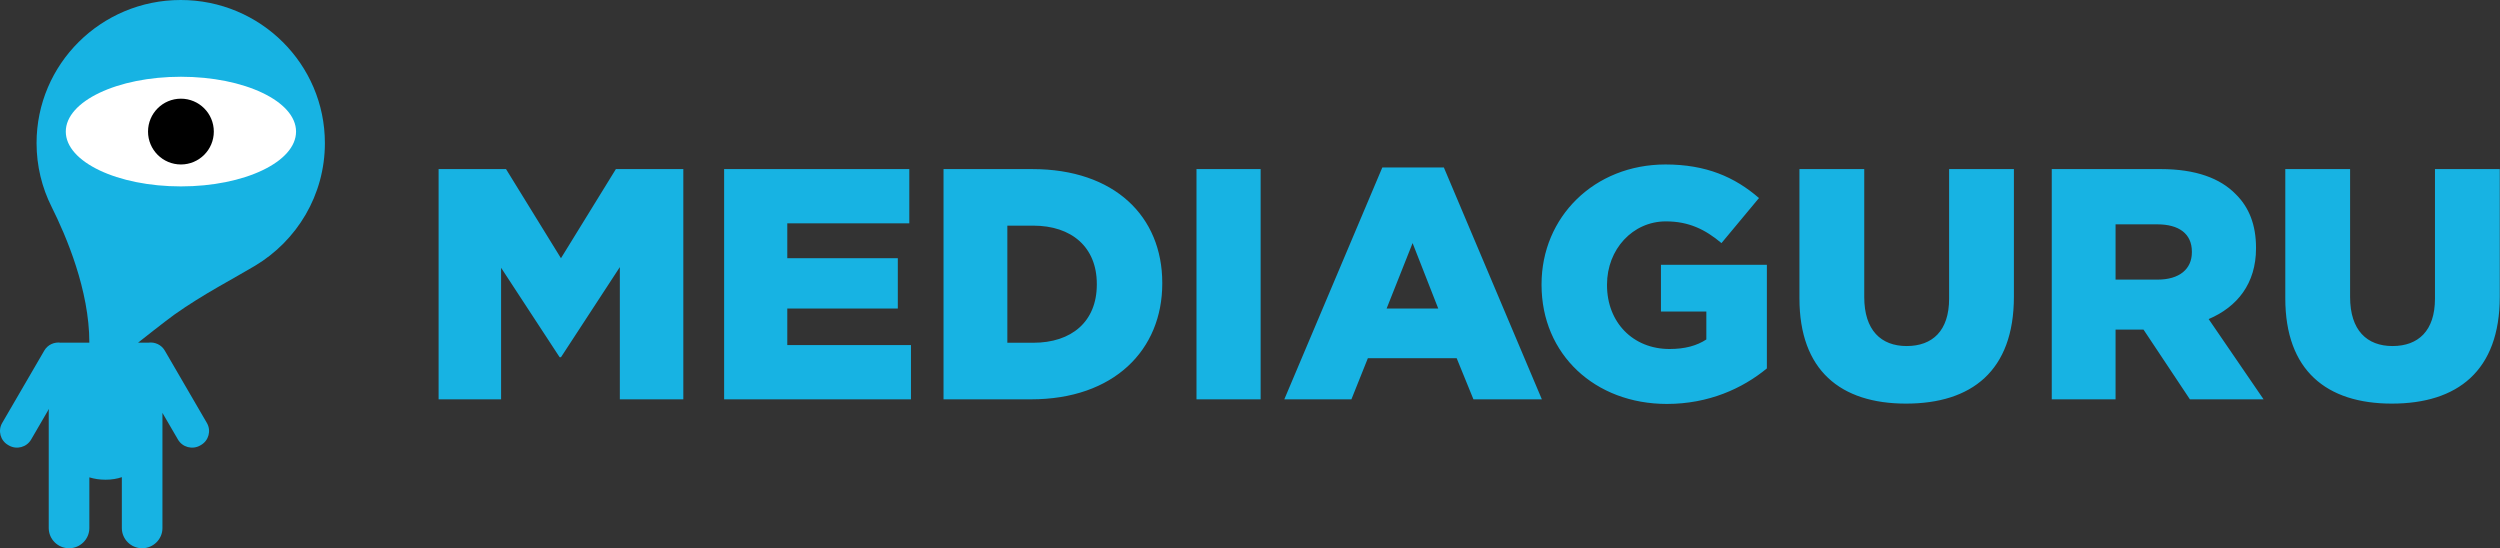
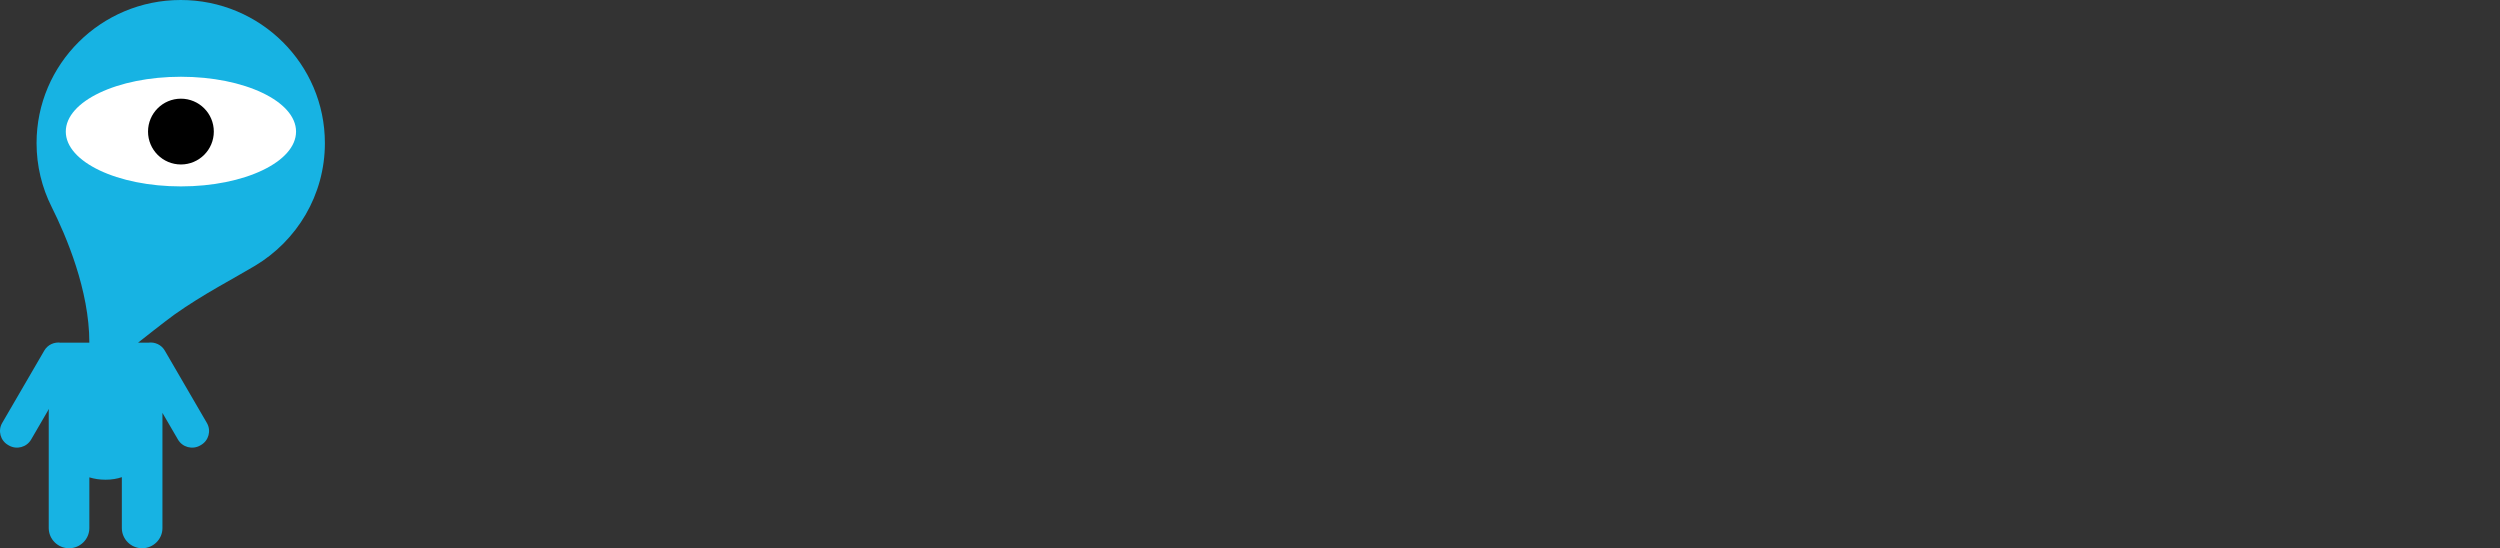
<svg xmlns="http://www.w3.org/2000/svg" width="228px" height="50px" viewBox="0 0 228 50" version="1.1">
  <rect x="0" y="0" width="228" height="50" fill="#333333" stroke="none" />
  <title>logo_mediaguru_old</title>
  <desc>Created with Sketch.</desc>
  <defs />
  <g id="Symbols" stroke="none" stroke-width="1" fill="none" fill-rule="evenodd">
    <g id="Elements-/-Logo-ALIEN">
      <g id="logo_mediaguru_old">
-         <path d="M218.139,36.809 C224.109,36.809 227.979,33.839 227.979,27.059 L227.979,15.42 L222.069,15.42 L222.069,27.239 C222.069,30.179 220.539,31.559 218.199,31.559 C215.859,31.559 214.329,30.119 214.329,27.089 L214.329,15.42 L208.419,15.42 L208.419,27.209 C208.419,33.779 212.169,36.809 218.139,36.809 M91.87,31.259 L94.24,31.259 C97.719,31.259 100.029,29.34 100.029,25.95 L100.029,25.89 C100.029,22.529 97.719,20.579 94.24,20.579 L91.87,20.579 L91.87,31.259 Z M86.049,36.419 L86.049,15.421 L94.15,15.421 C101.648,15.421 105.999,19.739 105.999,25.799 L105.999,25.86 C105.999,31.919 101.588,36.419 94.029,36.419 L86.049,36.419 Z M192.939,25.5 L192.939,20.46 L196.749,20.46 C198.699,20.46 199.899,21.3 199.899,22.95 L199.899,23.01 C199.899,24.54 198.759,25.5 196.779,25.5 L192.939,25.5 Z M187.12,36.419 L187.12,15.42 L197.049,15.42 C200.259,15.42 202.479,16.26 203.889,17.7 C205.119,18.9 205.749,20.52 205.749,22.59 L205.749,22.65 C205.749,25.86 204.039,27.99 201.429,29.1 L206.439,36.419 L199.719,36.419 L195.489,30.06 L192.939,30.06 L192.939,36.419 L187.12,36.419 Z M56.169,15.42 L62.319,15.42 L62.319,36.419 L56.529,36.419 L56.529,24.36 L51.16,32.579 L51.039,32.579 L45.699,24.42 L45.699,36.419 L40,36.419 L40,15.42 L46.149,15.42 L51.16,23.55 L56.169,15.42 Z M66.04,15.42 L82.929,15.42 L82.929,20.37 L71.8,20.37 L71.8,23.55 L81.88,23.55 L81.88,28.14 L71.8,28.14 L71.8,31.47 L83.08,31.47 L83.08,36.419 L66.04,36.419 L66.04,15.42 Z M109.12,36.419 L109.12,15.42 L114.97,15.42 L114.97,36.419 L109.12,36.419 Z M126.459,28.139 L128.829,22.169 L131.168,28.139 L126.459,28.139 Z M117.129,36.419 L126.069,15.27 L131.679,15.27 L140.618,36.419 L134.378,36.419 L132.849,32.669 L124.749,32.669 L123.249,36.419 L117.129,36.419 Z M152.019,36.839 C145.479,36.839 140.589,32.339 140.589,25.98 L140.589,25.92 C140.589,19.8 145.389,15 151.899,15 C155.589,15 158.199,16.14 160.419,18.06 L156.999,22.17 C155.499,20.91 153.999,20.19 151.929,20.19 C148.899,20.19 146.56,22.739 146.56,25.949 L146.56,26.009 C146.56,29.4 148.929,31.829 152.259,31.829 C153.669,31.829 154.749,31.529 155.619,30.959 L155.619,28.409 L151.479,28.409 L151.479,24.15 L161.139,24.15 L161.139,33.599 C158.919,35.429 155.829,36.839 152.019,36.839 Z M173.829,36.809 C167.859,36.809 164.109,33.779 164.109,27.209 L164.109,15.42 L170.019,15.42 L170.019,27.089 C170.019,30.119 171.549,31.559 173.889,31.559 C176.229,31.559 177.759,30.179 177.759,27.239 L177.759,15.42 L183.668,15.42 L183.668,27.059 C183.668,33.839 179.799,36.809 173.829,36.809 Z" id="mediaguru" fill="#17B3E3" />
        <g id="UFOUN">
          <path d="M16.482,0 C9.22,0 3.334,5.843 3.334,13.051 C3.334,15.135 3.826,17.104 4.7,18.852 C6.045,21.538 8.149,26.471 8.149,31.25 L5.556,31.25 L5.555,31.256 C4.968,31.165 4.355,31.429 4.041,31.969 L0.197,38.578 C-0.21,39.278 0.034,40.182 0.74,40.586 L0.813,40.628 C1.519,41.033 2.429,40.79 2.836,40.09 L4.467,37.287 C4.458,37.358 4.445,37.427 4.445,37.5 L4.445,48.162 C4.445,49.173 5.278,50 6.297,50 C7.315,50 8.149,49.173 8.149,48.162 L8.149,43.534 C8.585,43.67 9.073,43.75 9.63,43.75 C10.192,43.75 10.68,43.664 11.112,43.518 L11.112,48.162 C11.112,49.173 11.945,50 12.963,50 C13.982,50 14.815,49.173 14.815,48.162 L14.815,37.656 L16.231,40.09 C16.638,40.79 17.549,41.033 18.255,40.628 L18.328,40.586 C19.033,40.182 19.278,39.278 18.87,38.578 L15.026,31.969 C14.717,31.437 14.118,31.171 13.539,31.25 L12.593,31.25 C12.593,31.25 15.139,29.235 15.926,28.676 C18.519,26.838 21.28,25.422 23.259,24.238 C27.077,21.954 29.63,17.799 29.63,13.051 C29.63,5.843 23.743,0 16.482,0" id="Fill-1" fill="#17B3E3" />
          <path d="M27,12 C27,14.761 22.299,17 16.5,17 C10.701,17 6,14.761 6,12 C6,9.239 10.701,7 16.5,7 C22.299,7 27,9.239 27,12" id="Fill-4" fill="#FFFFFF" />
          <path d="M19.5,12 C19.5,13.657 18.157,15 16.5,15 C14.843,15 13.5,13.657 13.5,12 C13.5,10.343 14.843,9 16.5,9 C18.157,9 19.5,10.343 19.5,12" id="Fill-6" fill="#000000" />
        </g>
      </g>
    </g>
  </g>
</svg>